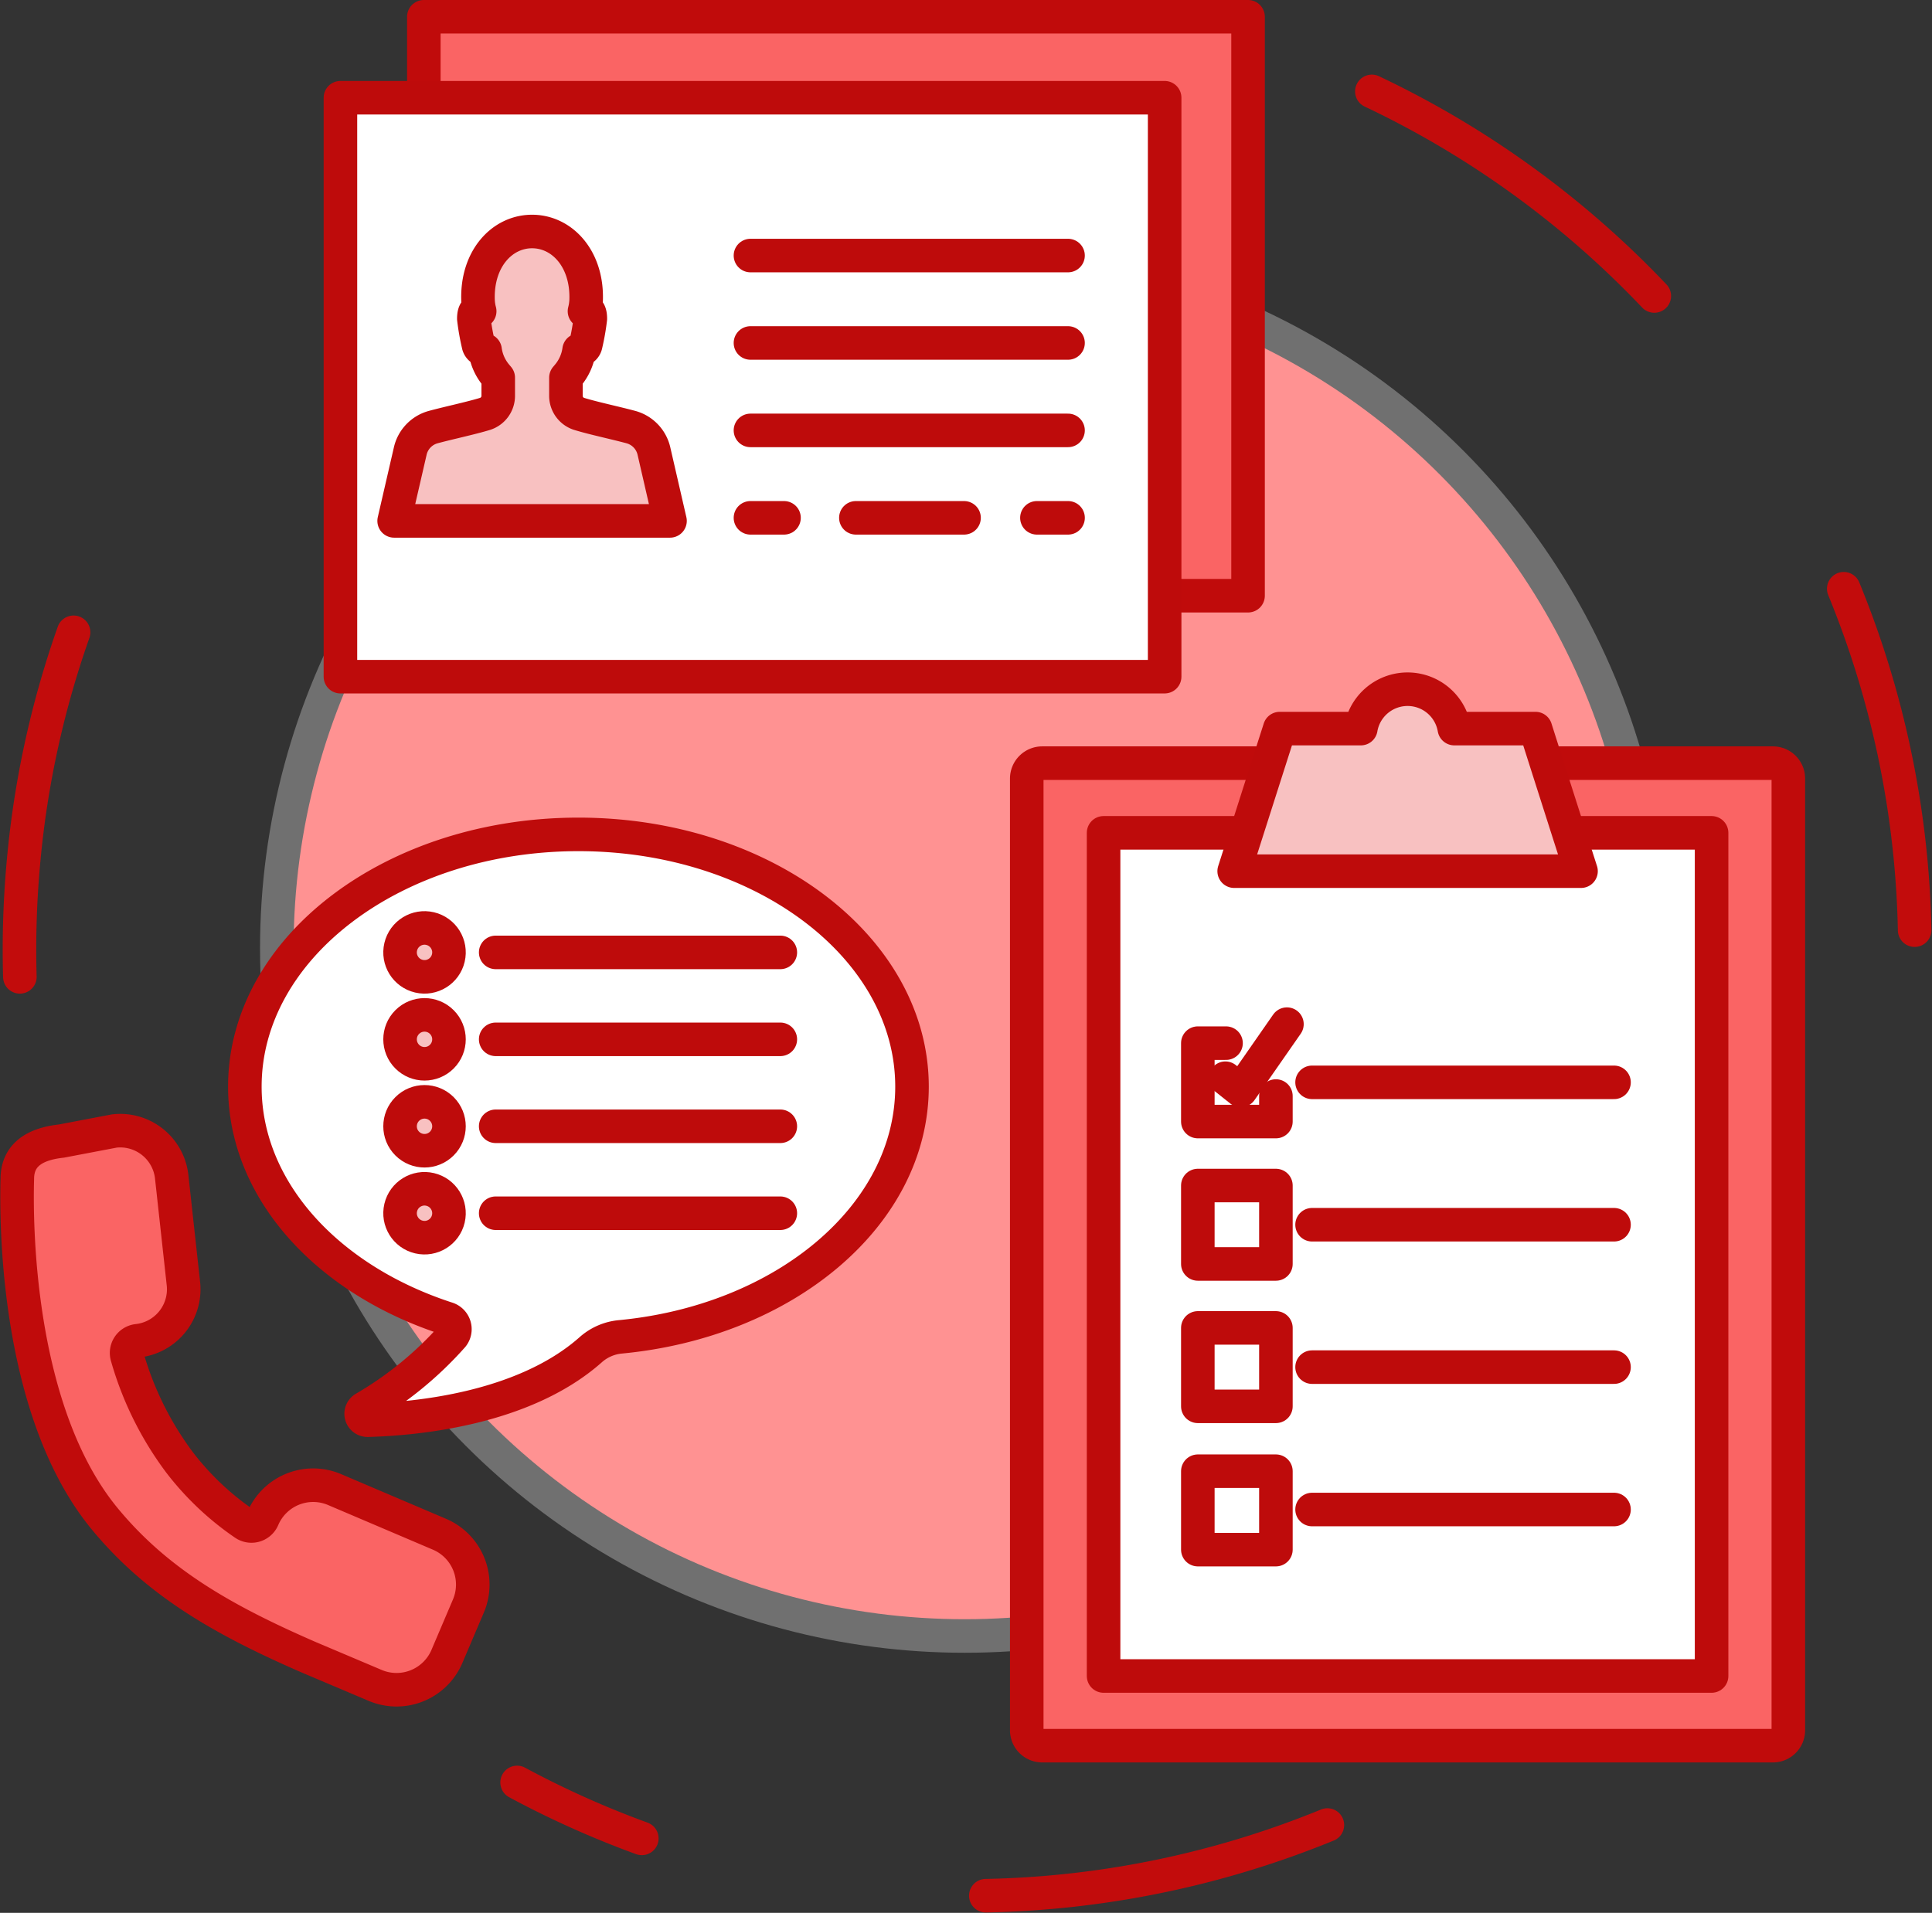
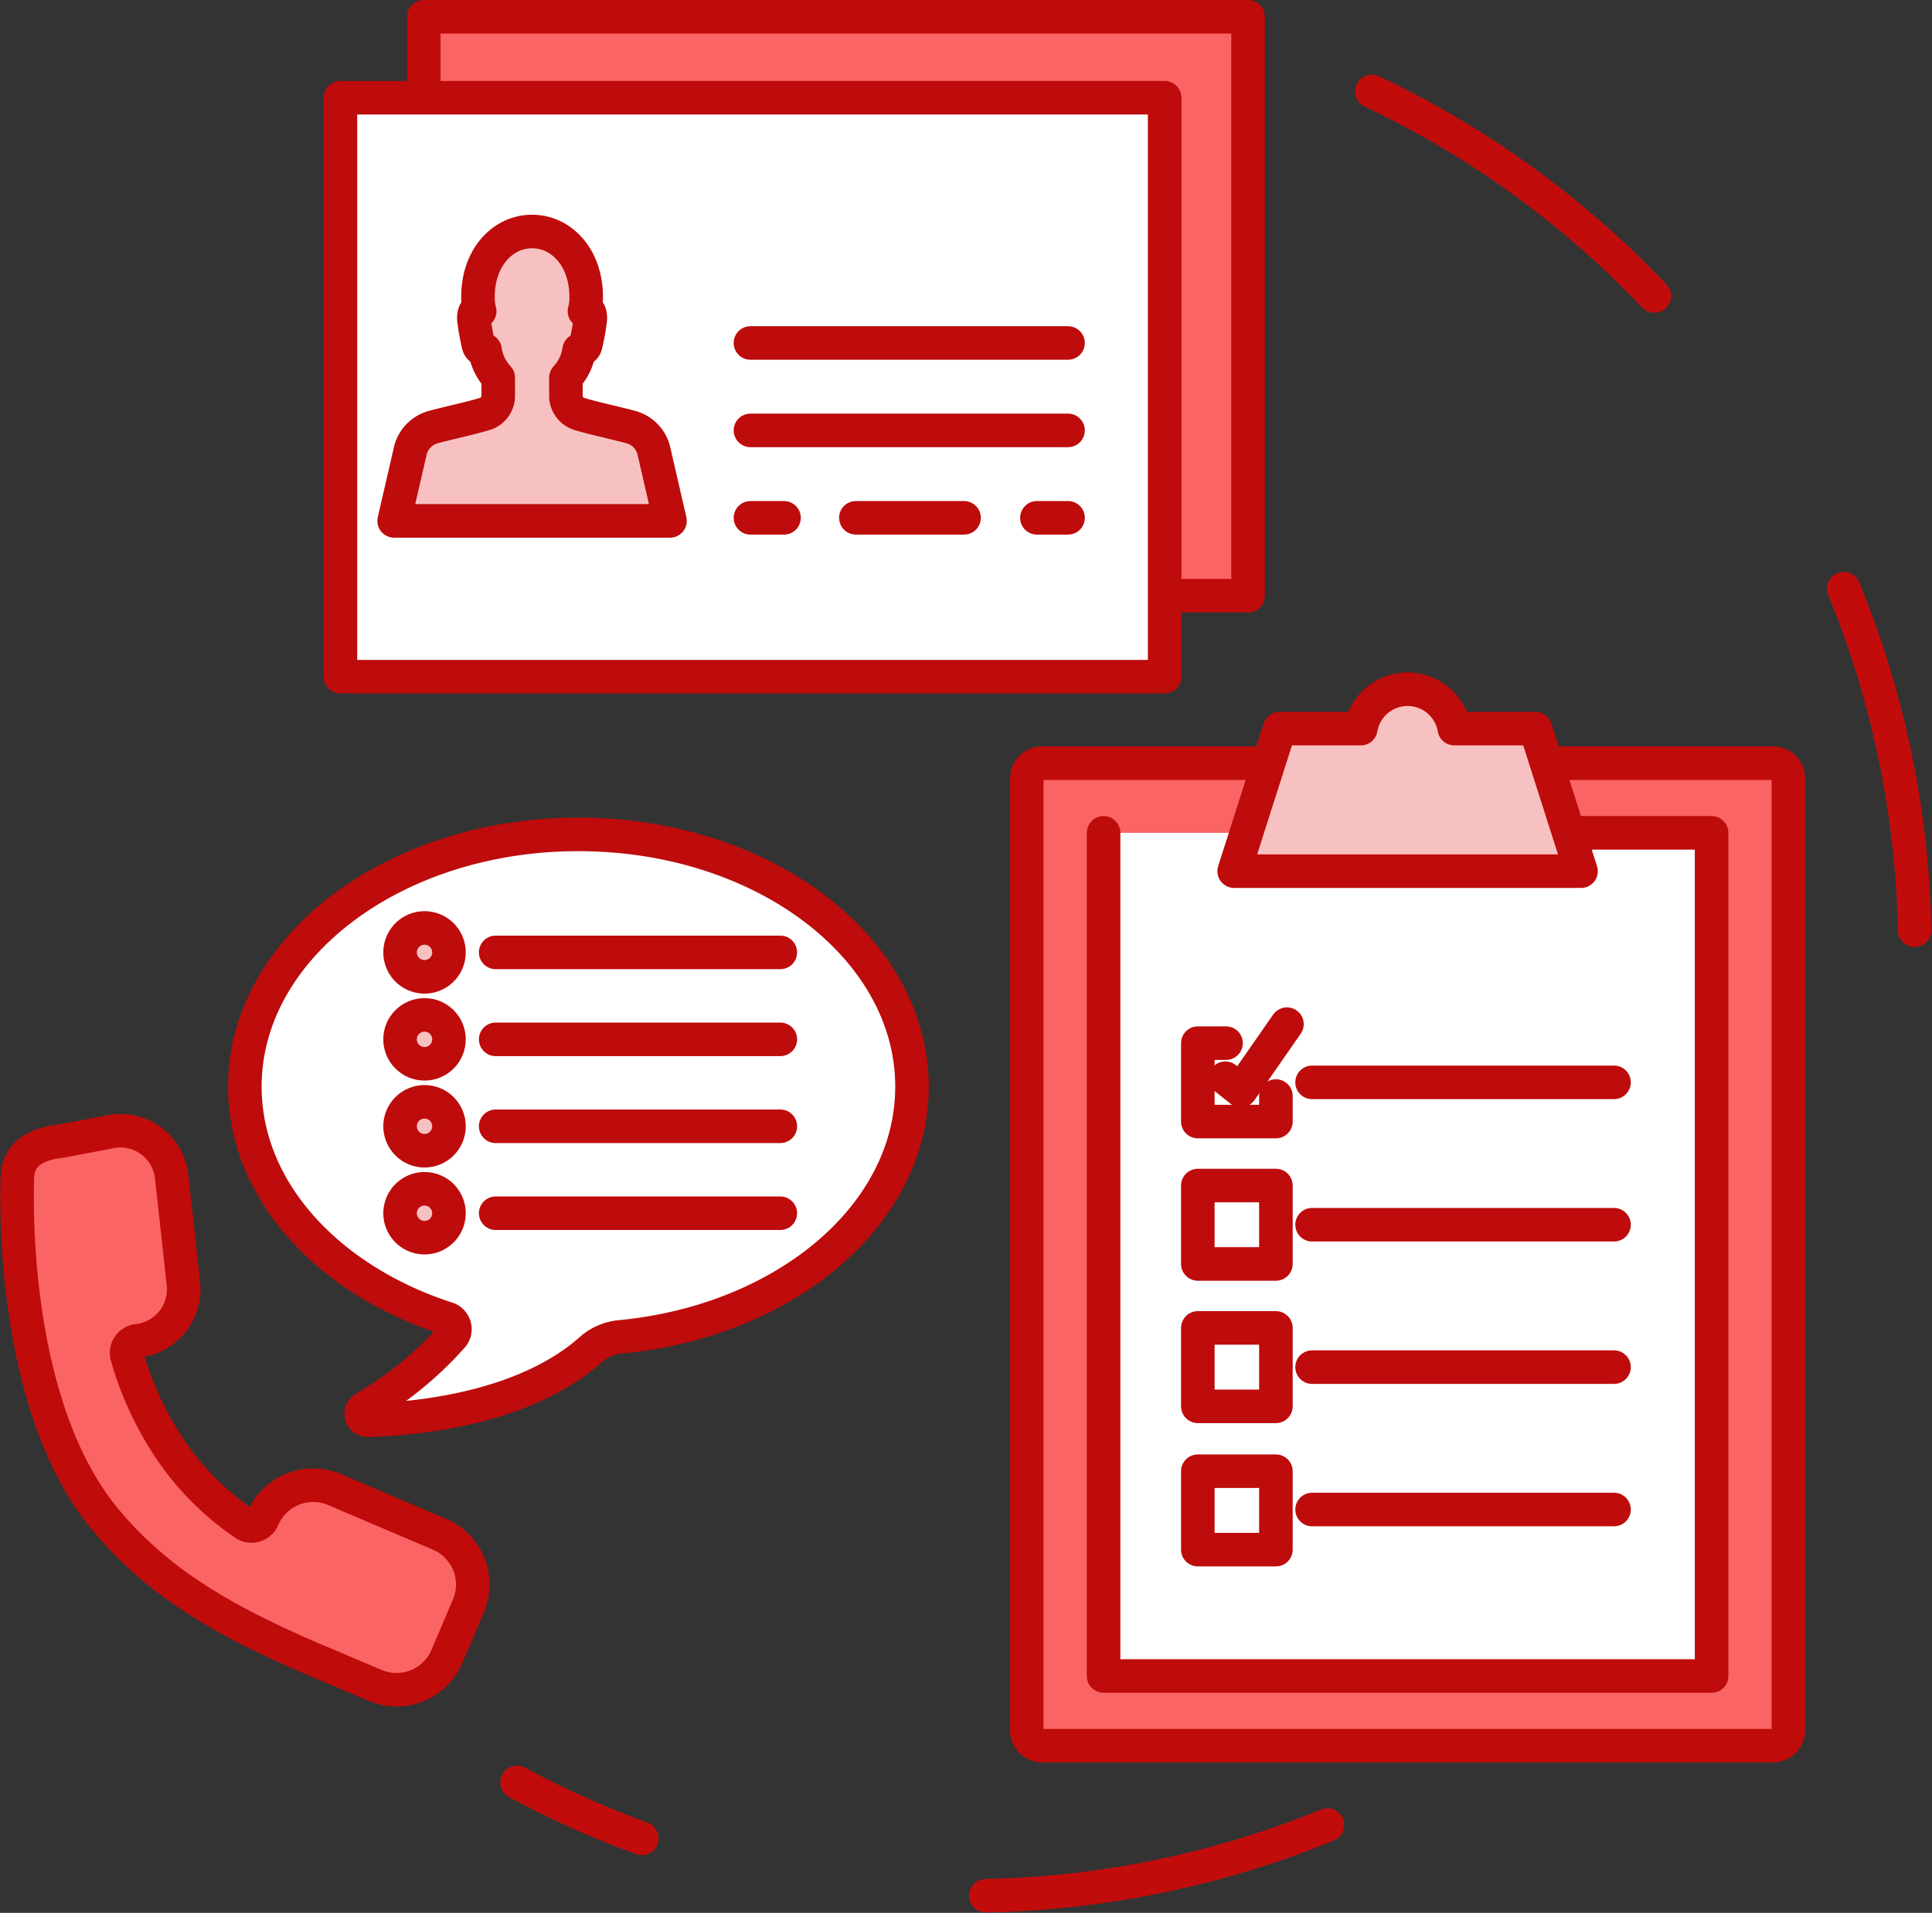
<svg xmlns="http://www.w3.org/2000/svg" width="115.167" height="114.053" viewBox="0 0 115.167 114.053">
  <rect x="0" y="0" width="115.167" height="114.053" fill="#333333" stroke="none" />
  <defs>
    <style>.a{fill:#ff9292;stroke:#707070;}.a,.b,.c,.d,.e{stroke-width:2px;}.b{fill:none;stroke:#c20c0c;stroke-dasharray:20.909;}.b,.d,.e{stroke-linecap:round;}.b,.c,.d,.e{stroke-linejoin:round;}.c{fill:#fa6464;stroke:#c00b0b;}.d{fill:#fff;}.d,.e{stroke:#be0b0b;}.e{fill:#f8c1c1;}</style>
  </defs>
  <g transform="translate(1.011 1)">
    <g transform="translate(15.49 14.541)">
      <g transform="translate(0)">
-         <ellipse class="a" cx="41.002" cy="41.002" rx="41.002" ry="41.002" />
-       </g>
+         </g>
    </g>
-     <path class="b" d="M4549.015,800.112a57.119,57.119,0,0,1,.206-6.733,56.23,56.23,0,0,1,12.181-30.295" transform="translate(-4548.842 -742.868)" />
    <path class="b" d="M4710.733,1090.943a56.631,56.631,0,0,1-48.3-2.538" transform="translate(-4632.619 -983.127)" />
    <path class="b" d="M4857.311,702.783a56.579,56.579,0,0,1,29.2,69.8" transform="translate(-4776.545 -698.333)" />
    <g transform="translate(60.195 40.091)">
      <path class="c" d="M4809.617,855.966h13.5a.919.919,0,0,1,.918.923v56.736a.918.918,0,0,1-.918.923h-43.562a.921.921,0,0,1-.918-.923V856.889a.922.922,0,0,1,.918-.923h13.5" transform="translate(-4778.638 -851.555)" />
-       <path class="d" d="M4823.875,871.856h8.515v50.273h-36.243V871.856h8.515" transform="translate(-4791.568 -863.29)" />
+       <path class="d" d="M4823.875,871.856h8.515v50.273h-36.243V871.856" transform="translate(-4791.568 -863.29)" />
      <line class="d" x2="17.999" transform="translate(17.007 31.933)" />
      <line class="d" x2="17.999" transform="translate(17.007 40.423)" />
      <rect class="d" width="4.654" height="4.675" transform="translate(10.197 38.085)" />
      <rect class="d" width="4.654" height="4.675" transform="translate(10.197 29.596)" />
      <line class="d" x2="17.999" transform="translate(17.007 48.913)" />
      <path class="e" d="M4845.867,847.662l-1.326-4.155-.655-2.06h-4.838v0a2.828,2.828,0,0,0-5.574,0h-4.834l-.66,2.06-1.326,4.155-.729,2.286H4846.6Z" transform="translate(-4813.561 -839.096)" />
      <line class="d" x2="17.999" transform="translate(17.007 23.443)" />
      <rect class="d" width="4.654" height="4.675" transform="translate(10.197 46.629)" />
      <g transform="translate(10.197 19.973)">
        <path class="d" d="M4822.292,922.968v1.522h-4.654v-4.675h1.681" transform="translate(-4817.638 -918.682)" />
        <path class="d" d="M4823.921,918.706l.918.729,2.751-3.953" transform="translate(-4822.278 -915.482)" />
      </g>
    </g>
    <g transform="translate(19.282)">
      <rect class="c" width="49.132" height="34.519" transform="translate(4.972)" />
      <g transform="translate(0 4.827)">
        <rect class="d" width="49.132" height="34.519" />
-         <line class="d" x2="18.931" transform="translate(24.442 9.41)" />
        <line class="d" x2="18.931" transform="translate(24.442 14.622)" />
        <line class="d" x2="18.931" transform="translate(24.442 19.835)" />
        <path class="d" d="M4780.95,800.023h1.856" transform="translate(-4739.432 -774.975)" />
        <path class="d" d="M4739.675,800.023h6.448" transform="translate(-4708.949 -774.975)" />
        <path class="d" d="M4715.644,800.023h2" transform="translate(-4691.202 -774.975)" />
        <g transform="translate(3.202 7.981)">
          <path class="e" d="M4650.854,752l-.952-4.138a1.927,1.927,0,0,0-1.35-1.447c-.958-.26-2.271-.534-3.131-.8a1.132,1.132,0,0,1-.771-1.1v-1.053l.132-.157a2.956,2.956,0,0,0,.653-1.488.4.4,0,0,0,.4-.336,13.838,13.838,0,0,0,.27-1.537c0-.455-.158-.563-.349-.445a3.066,3.066,0,0,0,.1-.7c.064-2.449-1.449-4.054-3.224-4.054s-3.288,1.606-3.223,4.054a2.982,2.982,0,0,0,.1.7c-.191-.118-.349-.009-.349.445a13.914,13.914,0,0,0,.27,1.537.4.4,0,0,0,.4.336,2.944,2.944,0,0,0,.654,1.488l.131.157v1.053a1.131,1.131,0,0,1-.771,1.1c-.86.265-2.172.539-3.131.8a1.924,1.924,0,0,0-1.349,1.447L4634.41,752Z" transform="translate(-4634.41 -734.75)" />
        </g>
      </g>
    </g>
    <g transform="translate(0 48.75)">
      <g transform="translate(0 17.661)">
        <path class="c" d="M4573.6,963.824l-6.248-2.661a3.262,3.262,0,0,0-4.278,1.723h0a.736.736,0,0,1-1.1.315,16.831,16.831,0,0,1-3.861-3.656,19.362,19.362,0,0,1-3.13-6.325.73.73,0,0,1,.62-.93h0a3.088,3.088,0,0,0,2.738-3.4l-.7-6.383a3.088,3.088,0,0,0-3.414-2.725l-3.151.6c-1.205.133-2.637.581-2.637,2.261h0c-.069,2.333-.122,13.8,5.217,20.27,3.127,3.79,7.054,6.032,12.183,8.261l3.93,1.664a3.264,3.264,0,0,0,4.279-1.727l1.278-3A3.263,3.263,0,0,0,4573.6,963.824Z" transform="translate(-4548.418 -939.759)" />
      </g>
      <path class="d" d="M4640.146,887.254c0-8.307-8.9-15.041-19.885-15.041s-19.884,6.734-19.884,15.041c0,6.206,4.97,11.533,12.063,13.83a.664.664,0,0,1,.312,1.046,21.413,21.413,0,0,1-5.257,4.3.383.383,0,0,0,.206.711c2.862-.077,9.28-.661,13.271-4.182a3.09,3.09,0,0,1,1.746-.783c9.822-.916,17.428-7.245,17.428-14.922" transform="translate(-4586.792 -872.213)" />
      <g transform="translate(22.233 5.282)">
        <g transform="translate(0 0)">
          <line class="d" x2="16.967" transform="translate(6.304 1.754)" />
          <line class="d" x2="16.967" transform="translate(6.304 6.938)" />
          <line class="d" x2="16.967" transform="translate(6.304 12.122)" />
          <line class="d" x2="16.967" transform="translate(6.304 17.306)" />
          <ellipse class="e" cx="1.458" cy="1.458" rx="1.458" ry="1.458" transform="translate(0.308 2.838) rotate(-76.717)" />
          <circle class="e" cx="1.458" cy="1.458" r="1.458" transform="translate(0 6.938) rotate(-45)" />
          <circle class="e" cx="1.458" cy="1.458" r="1.458" transform="translate(0 12.122) rotate(-45)" />
          <ellipse class="e" cx="1.458" cy="1.458" rx="1.458" ry="1.458" transform="translate(0.308 18.39) rotate(-76.717)" />
        </g>
      </g>
    </g>
  </g>
</svg>